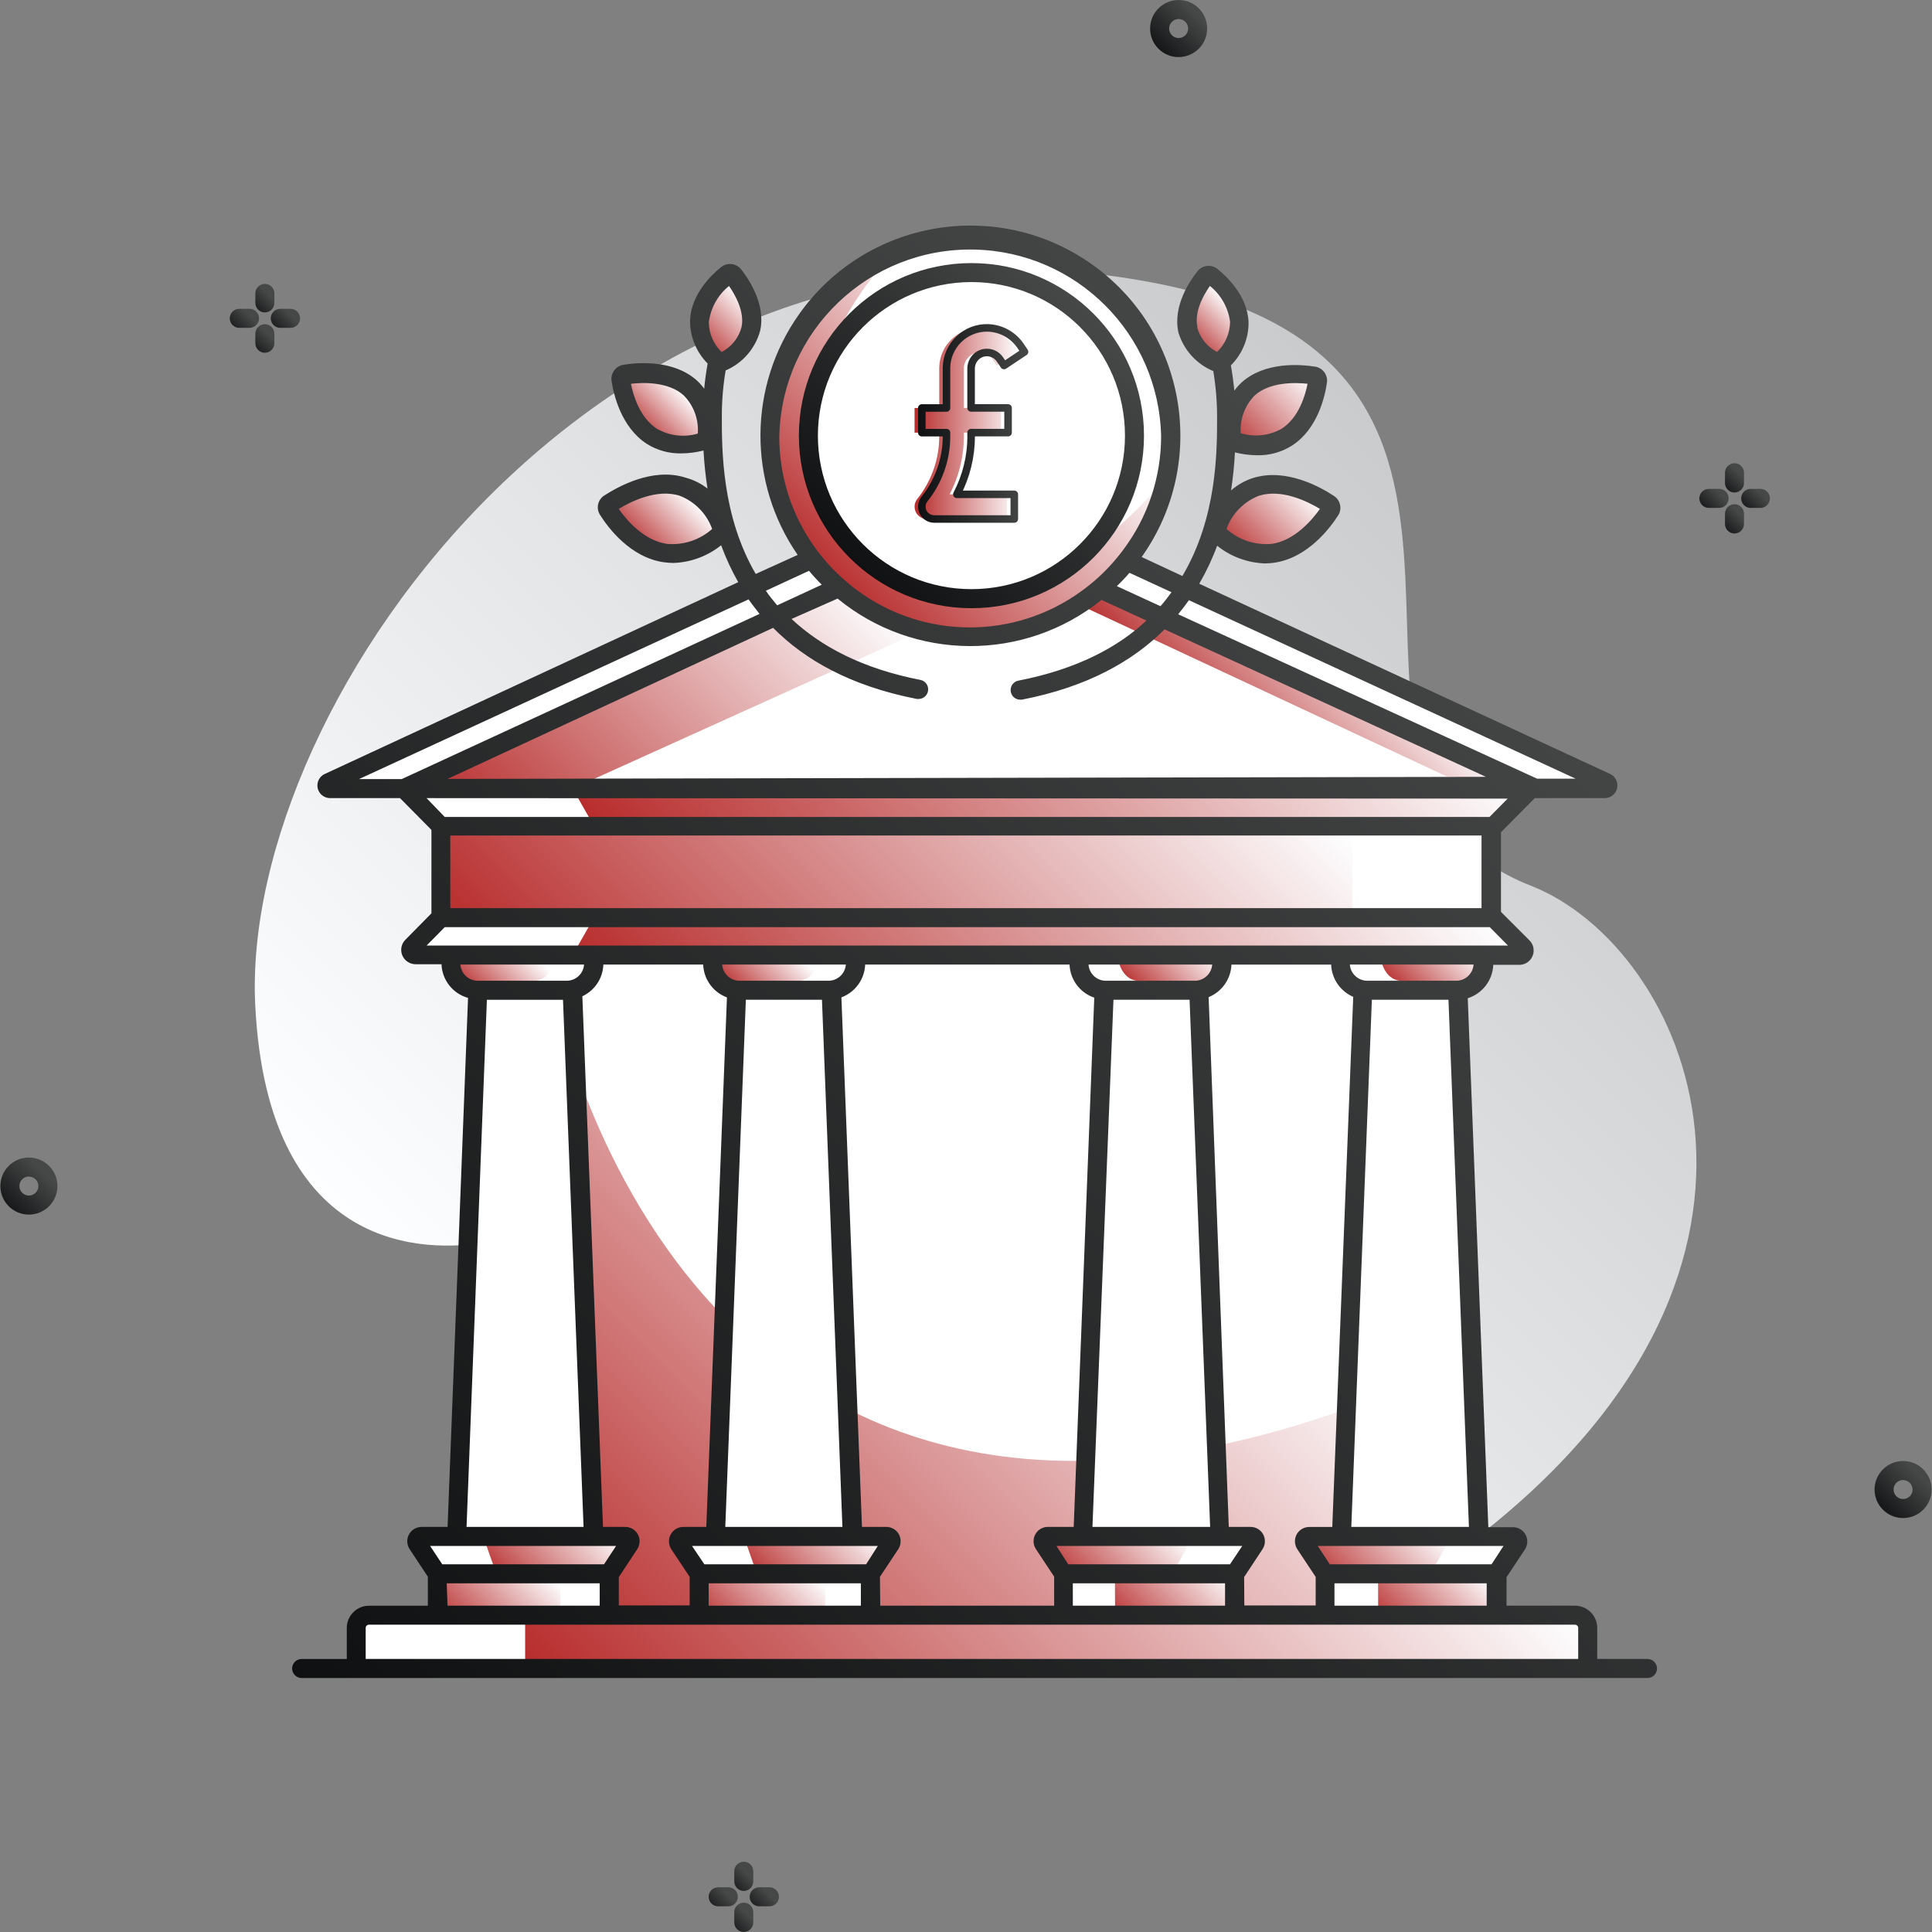
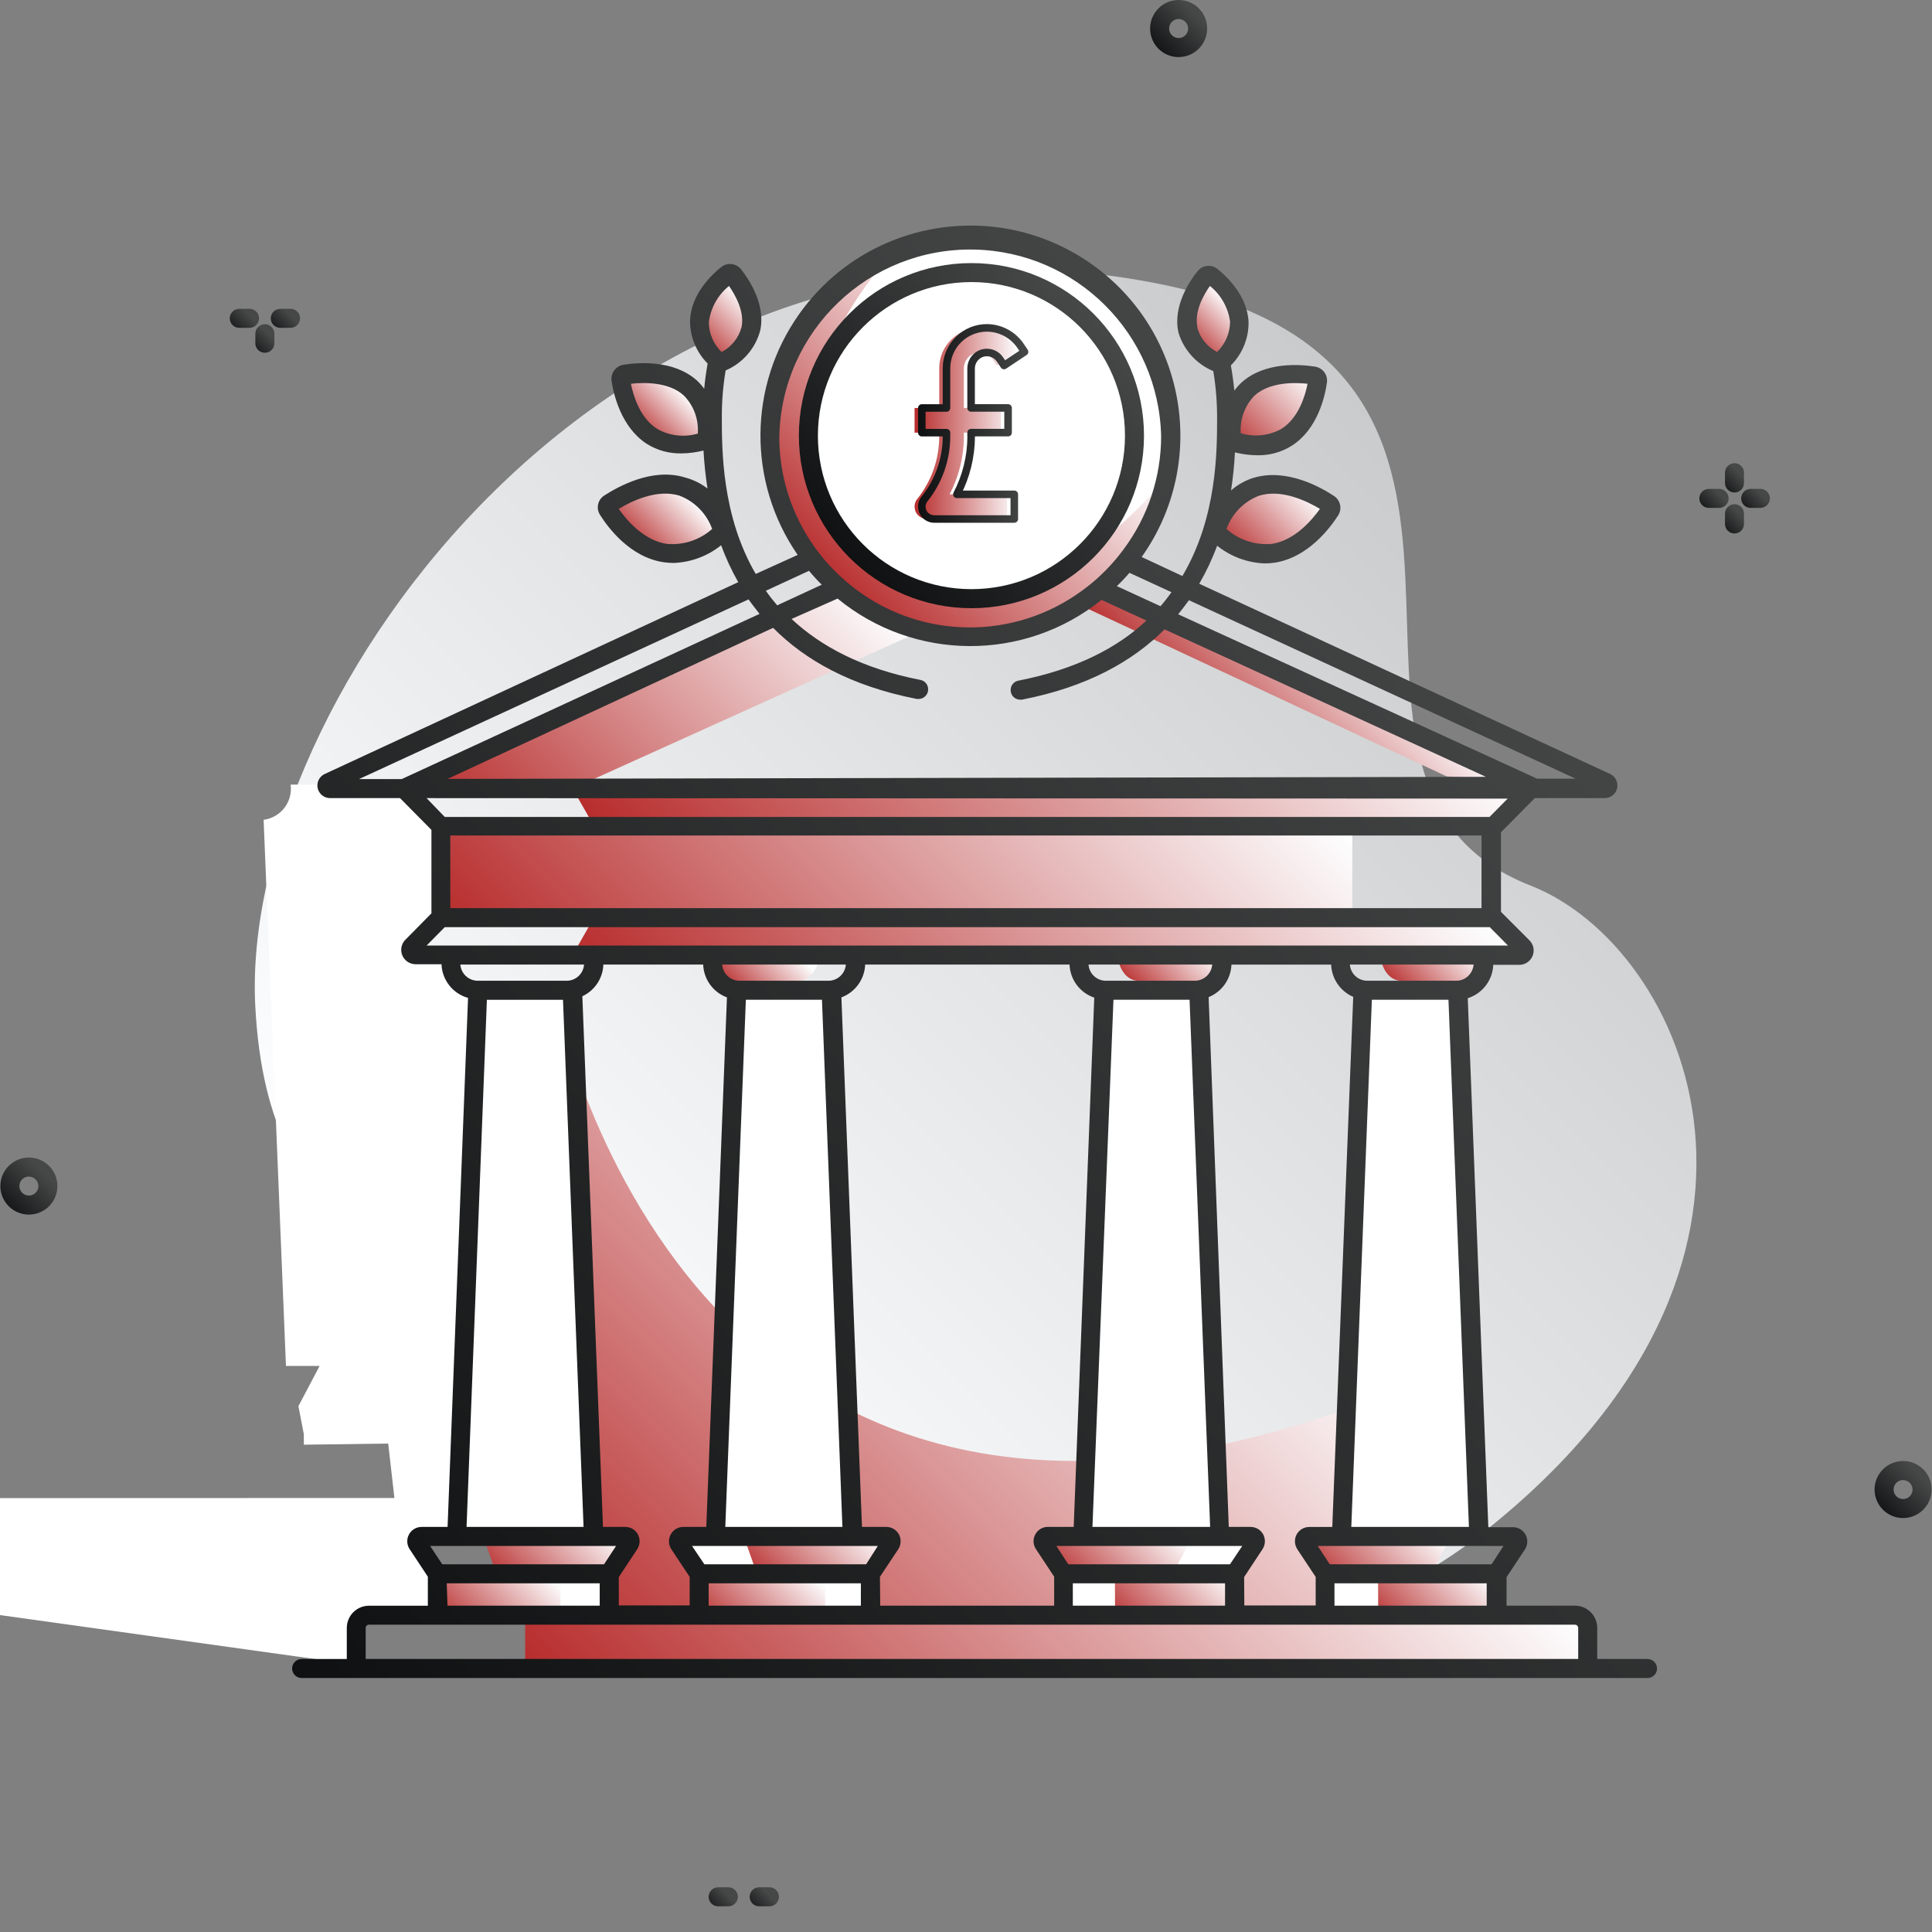
<svg xmlns="http://www.w3.org/2000/svg" xmlns:xlink="http://www.w3.org/1999/xlink" id="Capa_1" data-name="Capa 1" viewBox="0 0 512 512">
  <rect x="0" y="0" width="512" height="512" fill="#808080" stroke="none" />
  <defs>
    <style>
      .cls-1 {
        fill: url(#linear-gradient-38);
      }

      .cls-1, .cls-2, .cls-3, .cls-4, .cls-5, .cls-6, .cls-7, .cls-8, .cls-9, .cls-10, .cls-11, .cls-12, .cls-13, .cls-14, .cls-15, .cls-16, .cls-17, .cls-18, .cls-19, .cls-20, .cls-21, .cls-22, .cls-23, .cls-24, .cls-25, .cls-26, .cls-27, .cls-28, .cls-29, .cls-30, .cls-31, .cls-32, .cls-33, .cls-34, .cls-35, .cls-36, .cls-37, .cls-38, .cls-39, .cls-40, .cls-41, .cls-42, .cls-43, .cls-44, .cls-45, .cls-46 {
        stroke-width: 0px;
      }

      .cls-2 {
        fill: url(#linear-gradient-12);
      }

      .cls-3 {
        fill: url(#linear-gradient-17);
      }

      .cls-4 {
        fill: url(#linear-gradient-19);
      }

      .cls-5 {
        fill: url(#linear-gradient-33);
      }

      .cls-6 {
        fill: url(#linear-gradient);
      }

      .cls-7 {
        fill: url(#linear-gradient-21);
      }

      .cls-8 {
        fill: url(#linear-gradient-6);
      }

      .cls-9 {
        fill: url(#linear-gradient-42);
      }

      .cls-10 {
        fill: url(#linear-gradient-15);
      }

      .cls-11 {
        fill: url(#linear-gradient-11);
      }

      .cls-12 {
        fill: url(#linear-gradient-5);
      }

      .cls-13 {
        fill: url(#linear-gradient-31);
      }

      .cls-14 {
        fill: url(#linear-gradient-34);
      }

      .cls-15 {
        fill: url(#linear-gradient-41);
      }

      .cls-16 {
        fill: url(#linear-gradient-40);
      }

      .cls-17 {
        fill: url(#linear-gradient-13);
      }

      .cls-18 {
        fill: url(#linear-gradient-23);
      }

      .cls-19 {
        fill: url(#linear-gradient-25);
      }

      .cls-20 {
        fill: url(#linear-gradient-43);
      }

      .cls-21 {
        fill: url(#linear-gradient-16);
      }

      .cls-22 {
        fill: url(#linear-gradient-22);
      }

      .cls-23 {
        fill: #fff;
      }

      .cls-24 {
        fill: url(#linear-gradient-35);
      }

      .cls-25 {
        fill: url(#linear-gradient-32);
      }

      .cls-26 {
        fill: url(#linear-gradient-20);
      }

      .cls-27 {
        fill: url(#linear-gradient-14);
      }

      .cls-28 {
        fill: url(#linear-gradient-2);
      }

      .cls-29 {
        fill: url(#linear-gradient-45);
      }

      .cls-30 {
        fill: url(#linear-gradient-7);
      }

      .cls-31 {
        fill: url(#linear-gradient-39);
      }

      .cls-32 {
        fill: url(#linear-gradient-3);
      }

      .cls-33 {
        fill: url(#linear-gradient-9);
      }

      .cls-34 {
        fill: url(#linear-gradient-27);
      }

      .cls-35 {
        fill: url(#linear-gradient-36);
      }

      .cls-36 {
        fill: url(#linear-gradient-8);
      }

      .cls-37 {
        fill: url(#linear-gradient-24);
      }

      .cls-38 {
        fill: url(#linear-gradient-26);
      }

      .cls-39 {
        fill: url(#linear-gradient-18);
      }

      .cls-40 {
        fill: url(#linear-gradient-30);
      }

      .cls-41 {
        fill: url(#linear-gradient-44);
      }

      .cls-42 {
        fill: url(#linear-gradient-29);
      }

      .cls-43 {
        fill: url(#linear-gradient-28);
      }

      .cls-44 {
        fill: url(#linear-gradient-10);
      }

      .cls-45 {
        fill: url(#linear-gradient-4);
      }

      .cls-46 {
        fill: url(#linear-gradient-37);
      }

      .cls-47 {
        fill: none;
        stroke: url(#linear-gradient-46);
        stroke-linecap: round;
        stroke-linejoin: round;
        stroke-width: 2px;
      }
    </style>
    <linearGradient id="linear-gradient" x1="-512.53" y1="390.07" x2="-393.2" y2="270.74" gradientTransform="translate(1236.26 -445.87) scale(2.12)" gradientUnits="userSpaceOnUse">
      <stop offset="0" stop-color="#fdfeff" />
      <stop offset="1" stop-color="#c7c9ca" />
    </linearGradient>
    <linearGradient id="linear-gradient-2" x1="-582.99" y1="361.69" x2="-577.95" y2="356.65" gradientTransform="translate(1236.26 -445.87) scale(2.12)" gradientUnits="userSpaceOnUse">
      <stop offset="0" stop-color="#0f1011" />
      <stop offset="1" stop-color="#464747" />
    </linearGradient>
    <linearGradient id="linear-gradient-3" x1="-439.04" y1="216.77" x2="-434" y2="211.73" xlink:href="#linear-gradient-2" />
    <linearGradient id="linear-gradient-4" x1="-348.33" y1="399.68" x2="-343.29" y2="394.64" xlink:href="#linear-gradient-2" />
    <linearGradient id="linear-gradient-5" x1="-554.65" y1="251.69" x2="-552.33" y2="249.36" xlink:href="#linear-gradient-2" />
    <linearGradient id="linear-gradient-6" x1="-552.06" y1="249.13" x2="-549.79" y2="246.86" xlink:href="#linear-gradient-2" />
    <linearGradient id="linear-gradient-7" x1="-549.47" y1="251.64" x2="-547.18" y2="249.36" xlink:href="#linear-gradient-2" />
    <linearGradient id="linear-gradient-8" x1="-552.06" y1="254.19" x2="-549.78" y2="251.9" xlink:href="#linear-gradient-2" />
    <linearGradient id="linear-gradient-9" x1="-370.66" y1="274.23" x2="-368.33" y2="271.91" xlink:href="#linear-gradient-2" />
    <linearGradient id="linear-gradient-10" x1="-368.09" y1="271.67" x2="-365.81" y2="269.38" xlink:href="#linear-gradient-2" />
    <linearGradient id="linear-gradient-11" x1="-365.44" y1="274.22" x2="-363.16" y2="271.94" xlink:href="#linear-gradient-2" />
    <linearGradient id="linear-gradient-12" x1="-368.05" y1="276.75" x2="-365.76" y2="274.48" xlink:href="#linear-gradient-2" />
    <linearGradient id="linear-gradient-13" x1="-494.69" y1="449.31" x2="-492.37" y2="446.99" xlink:href="#linear-gradient-2" />
    <linearGradient id="linear-gradient-14" x1="-492.12" y1="446.74" x2="-489.84" y2="444.46" xlink:href="#linear-gradient-2" />
    <linearGradient id="linear-gradient-15" x1="-489.51" y1="449.27" x2="-487.22" y2="446.98" xlink:href="#linear-gradient-2" />
    <linearGradient id="linear-gradient-16" x1="-492.07" y1="451.84" x2="-489.79" y2="449.55" xlink:href="#linear-gradient-2" />
    <linearGradient id="linear-gradient-17" x1="-508.5" y1="423.37" x2="-438.12" y2="352.98" gradientTransform="translate(1236.26 -445.87) scale(2.12)" gradientUnits="userSpaceOnUse">
      <stop offset="0" stop-color="#b72a2a" />
      <stop offset="1" stop-color="#fdfeff" />
    </linearGradient>
    <linearGradient id="linear-gradient-18" x1="-521.02" y1="320.25" x2="-479.52" y2="278.75" xlink:href="#linear-gradient-17" />
    <linearGradient id="linear-gradient-19" x1="-429.76" y1="305.61" x2="-413.3" y2="289.15" xlink:href="#linear-gradient-17" />
    <linearGradient id="linear-gradient-20" x1="-483.38" y1="340.37" x2="-422.59" y2="279.57" xlink:href="#linear-gradient-17" />
    <linearGradient id="linear-gradient-21" x1="-482.98" y1="359.62" x2="-422.99" y2="299.63" xlink:href="#linear-gradient-17" />
    <linearGradient id="linear-gradient-22" x1="-503.21" y1="351.2" x2="-440.8" y2="288.79" xlink:href="#linear-gradient-17" />
    <linearGradient id="linear-gradient-23" x1="-524.8" y1="334.54" x2="-518.18" y2="327.9" xlink:href="#linear-gradient-17" />
    <linearGradient id="linear-gradient-24" x1="-491.72" y1="334.54" x2="-485.1" y2="327.91" xlink:href="#linear-gradient-17" />
    <linearGradient id="linear-gradient-25" x1="-408.07" y1="334.93" x2="-400.65" y2="327.52" xlink:href="#linear-gradient-17" />
    <linearGradient id="linear-gradient-26" x1="-440.97" y1="334.93" x2="-433.55" y2="327.52" xlink:href="#linear-gradient-17" />
    <linearGradient id="linear-gradient-27" x1="-526.4" y1="415.24" x2="-516.38" y2="405.23" xlink:href="#linear-gradient-17" />
    <linearGradient id="linear-gradient-28" x1="-493.56" y1="415.35" x2="-483.34" y2="405.13" xlink:href="#linear-gradient-17" />
    <linearGradient id="linear-gradient-29" x1="-441.98" y1="415.39" x2="-431.69" y2="405.09" xlink:href="#linear-gradient-17" />
    <linearGradient id="linear-gradient-30" x1="-409.29" y1="415.14" x2="-399.48" y2="405.33" xlink:href="#linear-gradient-17" />
    <linearGradient id="linear-gradient-31" x1="-486.74" y1="450.61" x2="-417.76" y2="381.63" xlink:href="#linear-gradient-17" />
    <linearGradient id="linear-gradient-32" x1="-519.99" y1="409.65" x2="-509.3" y2="398.97" xlink:href="#linear-gradient-17" />
    <linearGradient id="linear-gradient-33" x1="-487.37" y1="409.66" x2="-476.7" y2="398.99" xlink:href="#linear-gradient-17" />
    <linearGradient id="linear-gradient-34" x1="-449.46" y1="409.66" x2="-438.79" y2="398.99" xlink:href="#linear-gradient-17" />
    <linearGradient id="linear-gradient-35" x1="-417.13" y1="409.65" x2="-406.44" y2="398.98" xlink:href="#linear-gradient-17" />
    <linearGradient id="linear-gradient-36" x1="-503.55" y1="264.49" x2="-498" y2="258.95" xlink:href="#linear-gradient-17" />
    <linearGradient id="linear-gradient-37" x1="-496.35" y1="253.79" x2="-490.03" y2="247.47" xlink:href="#linear-gradient-17" />
    <linearGradient id="linear-gradient-38" x1="-504.1" y1="278.9" x2="-497.19" y2="271.99" xlink:href="#linear-gradient-17" />
    <linearGradient id="linear-gradient-39" x1="-429.35" y1="266.39" x2="-420" y2="257.04" xlink:href="#linear-gradient-17" />
    <linearGradient id="linear-gradient-40" x1="-435.02" y1="253.38" x2="-429.53" y2="247.89" xlink:href="#linear-gradient-17" />
    <linearGradient id="linear-gradient-41" x1="-429.3" y1="279.93" x2="-420.35" y2="270.99" xlink:href="#linear-gradient-17" />
    <linearGradient id="linear-gradient-42" x1="-479.9" y1="283.25" x2="-452.15" y2="255.5" xlink:href="#linear-gradient-17" />
    <linearGradient id="linear-gradient-43" x1="-477.71" y1="280.46" x2="-447.16" y2="249.91" xlink:href="#linear-gradient-2" />
    <linearGradient id="linear-gradient-44" x1="-535.46" y1="432.08" x2="-389.44" y2="286.05" xlink:href="#linear-gradient-2" />
    <linearGradient id="linear-gradient-45" x1="242.36" y1="112.2" x2="269.59" y2="112.2" gradientTransform="matrix(1,0,0,1,0,0)" xlink:href="#linear-gradient-17" />
    <linearGradient id="linear-gradient-46" x1="243.28" y1="112.2" x2="272.5" y2="112.2" gradientTransform="matrix(1,0,0,1,0,0)" xlink:href="#linear-gradient-2" />
  </defs>
  <g id="Icon_7" data-name="Icon 7">
    <path id="Contour" class="cls-6" d="M136.24,332.97c-1.46-2.74-4.5-4.24-7.56-3.73-14.9,2.52-57.71,3.86-61.04-62.85-4.03-80.83,93.99-218.94,237.92-191.48,115.6,22.06,29.3,132.06,100.09,159.79,41.47,16.24,78.94,99.54-13.11,171.84-49.79,39.13-177.54,73.67-256.3-73.57h0Z" />
    <path id="Contour-2" class="cls-28" d="M7.66,321.88c-4.18,0-7.56-3.39-7.56-7.56s3.39-7.56,7.56-7.56,7.56,3.39,7.56,7.56-3.39,7.56-7.56,7.56ZM7.66,311.79c-1.39,0-2.52,1.13-2.52,2.52s1.13,2.52,2.52,2.52,2.52-1.13,2.52-2.52c-.01-1.38-1.14-2.5-2.52-2.5v-.03Z" />
    <path id="Contour-3" class="cls-32" d="M312.35,15.13c-4.18,0-7.56-3.39-7.56-7.56S308.17,0,312.35,0s7.56,3.39,7.56,7.56-3.39,7.56-7.56,7.56ZM312.35,5.04c-1.39,0-2.52,1.13-2.52,2.52s1.13,2.52,2.52,2.52,2.52-1.13,2.52-2.52-1.13-2.52-2.52-2.52Z" />
    <path id="Contour-4" class="cls-45" d="M504.34,402.3c-4.18,0-7.56-3.39-7.56-7.56s3.39-7.56,7.56-7.56,7.56,3.39,7.56,7.56-3.39,7.56-7.56,7.56ZM504.34,392.22c-1.39,0-2.52,1.13-2.52,2.52s1.13,2.52,2.52,2.52,2.52-1.13,2.52-2.52c-.01-1.38-1.14-2.5-2.52-2.5v-.03Z" />
    <g id="Group">
      <path id="Contour-5" class="cls-12" d="M68.65,84.36c0-1.39-1.13-2.52-2.52-2.52h-2.72c-1.39,0-2.52,1.13-2.52,2.52s1.13,2.52,2.52,2.52h2.72c1.39,0,2.52-1.13,2.52-2.52Z" />
-       <path id="Contour-6" class="cls-8" d="M70.19,82.8c1.39,0,2.52-1.13,2.52-2.52v-2.72c-.11-1.31-1.2-2.32-2.52-2.32-1.32,0-2.42,1.01-2.52,2.32v2.72c0,1.39,1.13,2.52,2.52,2.52Z" />
      <path id="Contour-7" class="cls-30" d="M77,81.84h-2.72c-1.39,0-2.52,1.13-2.52,2.52s1.13,2.52,2.52,2.52h2.72c1.39,0,2.52-1.13,2.52-2.52s-1.13-2.52-2.52-2.52Z" />
      <path id="Contour-8" class="cls-36" d="M70.19,85.92c-1.39,0-2.52,1.13-2.52,2.52v2.72c.11,1.31,1.2,2.32,2.52,2.32,1.32,0,2.42-1.01,2.52-2.32v-2.72c0-1.39-1.13-2.52-2.52-2.52Z" />
    </g>
    <g id="Group-2">
      <path id="Contour-9" class="cls-33" d="M458.1,132.08c0-1.39-1.13-2.52-2.52-2.52h-2.72c-1.39,0-2.52,1.13-2.52,2.52s1.13,2.52,2.52,2.52h2.72c1.39,0,2.52-1.13,2.52-2.52Z" />
      <path id="Contour-10" class="cls-44" d="M459.66,130.52c1.39,0,2.52-1.13,2.52-2.52v-2.72c0-1.39-1.13-2.52-2.52-2.52s-2.52,1.13-2.52,2.52v2.72c0,1.39,1.13,2.52,2.52,2.52Z" />
      <path id="Contour-11" class="cls-11" d="M466.52,129.56h-2.77c-1.31.11-2.32,1.2-2.32,2.52,0,1.32,1.01,2.42,2.32,2.52h2.77c1.39,0,2.52-1.13,2.52-2.52s-1.13-2.52-2.52-2.52Z" />
      <path id="Contour-12" class="cls-2" d="M459.66,133.62c-1.39,0-2.52,1.13-2.52,2.52v2.72c0,1.39,1.13,2.52,2.52,2.52s2.52-1.13,2.52-2.52v-2.72c0-1.39-1.13-2.52-2.52-2.52Z" />
    </g>
    <g id="Group-3">
      <path id="Contour-13" class="cls-17" d="M195.54,502.67c0-1.39-1.13-2.52-2.52-2.52h-2.7c-1.39,0-2.52,1.13-2.52,2.52s1.13,2.52,2.52,2.52h2.7c1.39,0,2.52-1.13,2.52-2.52Z" />
-       <path id="Contour-14" class="cls-27" d="M197.11,501.11c1.39,0,2.52-1.13,2.52-2.52v-2.7c0-1.39-1.13-2.52-2.52-2.52s-2.52,1.13-2.52,2.52v2.7c0,1.39,1.13,2.52,2.52,2.52Z" />
      <path id="Contour-15" class="cls-10" d="M203.91,500.15h-2.72c-1.39,0-2.52,1.13-2.52,2.52s1.13,2.52,2.52,2.52h2.72c1.39,0,2.52-1.13,2.52-2.52s-1.13-2.52-2.52-2.52Z" />
-       <path id="Contour-16" class="cls-21" d="M197.11,504.23c-1.39,0-2.52,1.13-2.52,2.52v2.72c0,1.39,1.13,2.52,2.52,2.52s2.52-1.13,2.52-2.52v-2.72c0-1.39-1.13-2.52-2.52-2.52Z" />
-     </g>
-     <path id="Contour-17" class="cls-23" d="M94.59,441.21v-14.12h21.48v-11.09l-5.45-9.91h10.49l5.65-144.74c-3.83-1.67-6.54-5.19-7.16-9.33h-9.33l6.76-9.98v-24.2l-9.81-9.91h-19.61l128.58-62.2,82.92,2.09,126.64,58.54-20.35,1.94-10.08,9.53.63,24.3,8.04,9.91h-10.59c.61,4.54-2.58,8.71-7.12,9.32-.01,0-.03,0-.04,0l5.92,144.74h8.92l-5.62,10.66,1.44,7.44v2.77l22.36-.3,1.64,14.42-326.31.1Z" />
+     </g>
+     <path id="Contour-17" class="cls-23" d="M94.59,441.21v-14.12h21.48v-11.09l-5.45-9.91h10.49l5.65-144.74c-3.83-1.67-6.54-5.19-7.16-9.33h-9.33l6.76-9.98v-24.2l-9.81-9.91h-19.61h-10.59c.61,4.54-2.58,8.71-7.12,9.32-.01,0-.03,0-.04,0l5.92,144.74h8.92l-5.62,10.66,1.44,7.44v2.77l22.36-.3,1.64,14.42-326.31.1Z" />
    <path id="Contour-18" class="cls-3" d="M146.68,262.43s34.36,185.33,227.59,104.18v70.39h-227.59v-174.57Z" />
    <g>
      <path id="Contour-19" class="cls-23" d="M116.07,426.99l.78-9.91h44.5l-.1,10.97-45.18-1.06Z" />
      <path id="Contour-20" class="cls-23" d="M185.61,426.99l.78-9.91h44.5l-.08,10.97-45.21-1.06Z" />
      <path id="Contour-21" class="cls-23" d="M282.47,426.99l.78-9.91h44.5l-.1,10.97-45.18-1.06Z" />
      <path id="Contour-22" class="cls-23" d="M352.01,426.99l.78-9.91h44.5l-.1,10.97-45.18-1.06Z" />
    </g>
    <path id="Contour-23" class="cls-39" d="M151.75,208.98l92.53-41.83-21.96-10.56-111.89,52.39h41.32Z" />
    <path id="Contour-24" class="cls-4" d="M285.93,160.22l97.44,45.53,18.86,1.11-109.6-50.27-6.71,3.63Z" />
    <path id="Contour-25" class="cls-26" d="M151.75,208.98l5.65,9.91h237.85l10.03-9.53-253.53-.38Z" />
    <path id="Contour-26" class="cls-7" d="M151.75,253.1l5.65-9.91h237.85l10.03,9.5-253.53.4Z" />
    <path id="Contour-27" class="cls-22" d="M358.38,220.55v22.64H116.83v-24.3l241.55,1.66Z" />
-     <path id="Contour-28" class="cls-18" d="M146.68,255.32s-1.19,4.61-5.22,4.61l-17.37.86c-.23,0-5.62-7.29-5.62-7.29l28.21,1.82Z" />
    <path id="Contour-29" class="cls-37" d="M216.7,255.32s-1.19,4.61-5.22,4.61l-17.37.86c-.23,0-5.62-7.29-5.62-7.29l28.21,1.82Z" />
    <path id="Contour-30" class="cls-19" d="M366.23,255.32s1.19,4.61,5.24,4.61l17.35.86c.25,0,5.62-7.29,5.62-7.29l-28.21,1.82Z" />
    <path id="Contour-31" class="cls-38" d="M296.59,255.32s1.19,4.61,5.22,4.61l17.37.86c.23,0,5.62-7.29,5.62-7.29l-28.21,1.82Z" />
    <path id="Contour-32" class="cls-34" d="M116.07,426.99l.55-9.91h31.92l-.05,10.97-32.42-1.06Z" />
    <path id="Contour-33" class="cls-43" d="M185.33,426.99l.58-9.91h32.83l-.08,10.97-33.33-1.06Z" />
    <path id="Contour-34" class="cls-42" d="M328.69,426.99l-.58-9.91h-32.65l.05,10.97,33.18-1.06Z" />
    <path id="Contour-35" class="cls-40" d="M396.3,426.99l-.53-9.91h-30.58l.05,10.97,31.06-1.06Z" />
    <path id="Contour-36" class="cls-13" d="M139.17,428.05v13.06l279.3,1.06,2.17-11.62-5.98-2.5H139.17Z" />
    <path id="Contour-37" class="cls-23" d="M181.17,407.17l4.92,9.91h42.13l7.69-9.91h-54.74Z" />
    <path id="Contour-38" class="cls-23" d="M278.01,407.17l4.94,9.91h42.13l7.69-9.91h-54.76Z" />
    <path id="Contour-39" class="cls-25" d="M128.05,407.17l3.5,9.91h29.85l5.45-9.91h-38.8Z" />
    <path id="Contour-40" class="cls-5" d="M197.11,407.17l3.48,9.91h29.88l5.45-9.91h-38.8Z" />
    <path id="Contour-41" class="cls-14" d="M277.35,407.17l3.48,9.91h29.88l5.45-9.91h-38.8Z" />
    <path id="Contour-42" class="cls-24" d="M345.78,407.17l3.5,9.91h29.85l5.45-9.91h-38.8Z" />
    <path id="Contour-43" class="cls-23" d="M120.94,408.03l36.43-.86-5.62-144.74h-25.16l-5.65,145.6Z" />
    <path id="Contour-44" class="cls-23" d="M189.57,408.03l36.46-.86-5.62-144.74h-25.16l-5.67,145.6Z" />
    <path id="Contour-45" class="cls-23" d="M286.68,408.03l36.43-.86-5.62-144.74h-25.16l-5.65,145.6Z" />
    <path id="Contour-46" class="cls-23" d="M355.79,408.03l36.43-.86-5.62-144.74h-25.16l-5.65,145.6Z" />
    <path id="Contour-47" class="cls-35" d="M187.42,116.76c1.16-19.74-17.07-18.13-21.88-17.37-.66.1-1.11.72-1.01,1.38,0,0,0,0,0,0,.66,4.69,4.49,21.56,22.89,15.98h0Z" />
    <path id="Contour-48" class="cls-46" d="M190.75,96.31c14.67-7.34,6.38-19.67,3.63-23.14-.43-.54-1.22-.63-1.76-.2-3.43,2.67-13.51,12.38-1.87,23.35Z" />
    <path id="Contour-49" class="cls-1" d="M191.71,140.93c-7.97-20.75-25.94-10.39-30.25-7.56-.56.37-.71,1.12-.33,1.68,0,0,0,0,0,.01,2.85,4.39,14.32,20.12,30.58,5.87Z" />
    <path id="Contour-50" class="cls-31" d="M326.34,116.76c-1.16-19.74,17.07-18.13,21.88-17.37.66.1,1.11.72,1.01,1.38,0,0,0,0,0,0-.66,4.69-4.39,21.56-22.89,15.98Z" />
    <path id="Contour-51" class="cls-16" d="M322.99,96.31c-14.67-7.34-6.35-19.67-3.61-23.14.43-.54,1.22-.63,1.76-.2,3.33,2.67,13.51,12.38,1.84,23.35Z" />
    <path id="Contour-52" class="cls-15" d="M321.98,140.93c7.97-20.75,25.94-10.39,30.25-7.56.56.37.71,1.12.35,1.69-2.7,4.39-14.27,20.12-30.61,5.87Z" />
    <circle id="Contour-53" class="cls-23" cx="256.83" cy="114.94" r="52.82" />
    <path id="Contour-55" class="cls-9" d="M309.78,125.5s-30.66,41.04-64.97,29.75c-18.01-6.05-29.94-23.16-29.4-42.15.38-12.18,5.04-27.73,20.45-45.38,0,0-53.75,30.46-22.41,77.27,31.34,46.82,96.23,13.04,96.33-19.49h0Z" />
    <g id="Group-4">
      <path id="Contour-57" class="cls-20" d="M257.44,161.18c25.26,0,45.73-20.48,45.73-45.73s-20.48-45.73-45.73-45.73-45.73,20.48-45.73,45.73c.03,25.25,20.49,45.71,45.73,45.73ZM257.44,74.75c22.47,0,40.69,18.22,40.69,40.69s-18.22,40.69-40.69,40.69-40.69-18.22-40.69-40.69c.03-22.46,18.23-40.66,40.69-40.69Z" />
      <path id="Contour-58" class="cls-41" d="M436.57,439.64h-13.29v-8.22c0-3.26-2.64-5.9-5.9-5.9h-18.13v-7.56l4.87-7.34c.76-1.18.83-2.67.18-3.91-.67-1.23-1.96-1.99-3.35-1.99h-6.53l-5.45-140.18c3.89-1.23,6.6-4.77,6.76-8.85h6.91c2.1,0,3.8-1.72,3.79-3.82,0-1-.4-1.95-1.1-2.66l-7.56-7.56v-21.1l8.98-9.05h18.56c1.85-.02,3.34-1.54,3.32-3.39-.01-1.28-.75-2.44-1.91-2.99l-108.91-50.42c1.87-3.22,3.46-6.59,4.74-10.08,3.59,2.88,8.01,4.52,12.61,4.69.84,0,1.69-.07,2.52-.18,8.95-1.31,14.85-9.28,16.99-12.61,1.03-1.7.56-3.91-1.08-5.04-3.56-2.37-12.78-7.56-21.58-4.79-2.13.69-4.09,1.81-5.77,3.28.51-3.34.86-6.71,1.03-10.08,1.93.49,3.91.74,5.9.76,3.23.07,6.41-.81,9.15-2.52,6.91-4.41,8.82-13.16,9.33-16.72.29-2.02-1.09-3.9-3.1-4.24-3.83-.61-13.34-1.41-19.54,4.21-.7.65-1.34,1.37-1.89,2.14-.23-2.24-.53-4.46-.93-6.68,3.04-3.04,4.74-7.17,4.69-11.47-.28-6.98-5.85-12.18-8.24-14.09-1.6-1.3-3.95-1.05-5.25.55-.02.02-.03.04-.05.06-2.04,2.52-6.61,9.28-5.04,16.24,1.39,4.61,4.78,8.36,9.23,10.21.67,4.01,1,8.06,1.01,12.13,0,9.13,0,26.67-9.2,42.18l-10.79-5.04c17.78-25.07,11.86-59.8-13.2-77.57-25.07-17.78-59.8-11.86-77.57,13.2-13.53,19.08-13.68,44.58-.39,63.82l-11.12,5.04c-8.98-15.4-8.98-32.78-8.98-41.8,0-4.06.33-8.12,1.01-12.13,4.5-1.93,7.87-5.81,9.15-10.54,1.54-6.96-3.03-13.67-5.04-16.24-1.29-1.63-3.65-1.91-5.28-.62,0,0-.01,0-.02.01-2.4,1.92-7.97,7.11-8.24,14.09-.06,4.3,1.63,8.43,4.66,11.47-.4,2.22-.71,4.44-.91,6.68-.56-.77-1.2-1.49-1.89-2.14-6.2-5.62-15.73-4.82-19.54-4.21-2.01.35-3.39,2.21-3.13,4.24.53,3.56,2.52,12.3,9.35,16.72,2.74,1.72,5.92,2.59,9.15,2.52,1.98-.01,3.95-.27,5.87-.76.19,3.38.54,6.74,1.06,10.08-1.74-1.35-3.73-2.33-5.85-2.9-8.82-2.8-18.03,2.52-21.58,4.79-1.66,1.11-2.14,3.34-1.08,5.04,2.12,3.38,8.02,11.35,16.99,12.61.84.11,1.68.17,2.52.18,4.6-.17,9.02-1.81,12.61-4.69,1.25,3.38,2.76,6.65,4.54,9.78l-109.62,50.85c-1.67.8-2.38,2.8-1.58,4.47.55,1.15,1.71,1.89,2.99,1.91h18.58l8.32,8.42v22.11l-6.91,7.01c-1.48,1.5-1.46,3.91.04,5.38.71.7,1.66,1.09,2.66,1.1h6.88c.15,4.19,3,7.8,7.03,8.92l-5.42,140.2h-6.88c-1.4,0-2.69.76-3.35,1.99-.67,1.24-.6,2.74.18,3.91l4.82,7.29v7.69h-15.58c-3.26,0-5.9,2.64-5.9,5.9v8.22h-11.97c-1.39,0-2.52,1.13-2.52,2.52s1.13,2.52,2.52,2.52h356.67c1.39,0,2.52-1.13,2.52-2.52s-1.13-2.52-2.52-2.52h0ZM333.63,131.38c6.05-1.92,12.98,1.56,16.16,3.48-1.99,2.82-6.61,8.37-12.76,9.28-4.38.39-8.72-1.04-12-3.96,1.46-4.04,4.59-7.25,8.6-8.8h0ZM332.47,104.83c4.06-3.68,10.74-3.48,14.04-3.13-.58,3.05-2.32,9-6.83,11.9-3.3,1.87-7.23,2.31-10.87,1.21-.26-3.7,1.07-7.33,3.66-9.98ZM317.34,86.75c-.93-4.19,1.69-8.7,3.3-10.97,2.94,2.36,4.85,5.77,5.34,9.5-.03,3.02-1.27,5.9-3.45,7.99-2.6-1.34-4.51-3.71-5.27-6.53h.08ZM176.73,144.14c-6.18-.91-10.77-6.43-12.76-9.28,3.18-1.92,10.08-5.42,16.16-3.48,4.01,1.55,7.14,4.76,8.6,8.8-3.28,2.92-7.63,4.35-12,3.96h0ZM193.2,75.79c1.59,2.27,4.21,6.81,3.3,10.97-.77,2.82-2.68,5.19-5.27,6.53-2.14-2.07-3.36-4.91-3.38-7.89.47-3.77,2.38-7.22,5.34-9.61ZM174.06,113.6c-4.51-2.9-6.25-8.82-6.86-11.9,3.3-.38,10.08-.55,14.04,3.13,2.62,2.67,3.96,6.35,3.68,10.08-3.65,1.07-7.58.6-10.87-1.31h0ZM163.98,417.96l4.89-7.41c.77-1.17.84-2.67.18-3.91-.66-1.23-1.95-2-3.35-1.99h-5.9l-5.47-140.63c3.29-1.53,5.44-4.77,5.57-8.4h26.45c.15,3.91,2.63,7.34,6.3,8.7l-5.47,140.33h-6.1c-1.39,0-2.67.76-3.33,1.99-.67,1.23-.62,2.73.15,3.91l4.87,7.34v7.56h-18.78v-7.49ZM229.53,414.56h-42.86l-3.28-4.87h49.24l-3.1,4.87ZM192.21,404.65l5.45-139.7h20.17l5.42,139.7h-31.04ZM219.64,259.91h-23.67c-2.42,0-4.42-1.88-4.59-4.29h32.78c-.18,2.38-2.13,4.23-4.51,4.29ZM187.8,419.6h40.34v5.92h-40.34v-5.92ZM233.18,417.89l4.87-7.34c.76-1.18.83-2.67.18-3.91-.67-1.23-1.95-1.99-3.35-1.99h-6.45l-5.45-140.33c3.66-1.37,6.14-4.79,6.3-8.7h54.16c.15,4,2.76,7.49,6.55,8.77l-5.45,140.25h-6.83c-1.4,0-2.69.76-3.35,1.99-.67,1.24-.6,2.74.18,3.91l4.82,7.29v7.69h-46.09l-.08-7.64ZM325.96,414.56h-42.86l-3.15-4.87h49.26l-3.25,4.87ZM289.51,404.65l5.57-139.7h20.17l5.45,139.7h-31.19ZM316.66,259.91h-23.6c-2.42,0-4.42-1.88-4.59-4.29h32.78c-.18,2.38-2.13,4.23-4.51,4.29h-.08ZM284.31,419.6h40.34v5.92h-40.34v-5.92ZM329.69,417.96l4.89-7.41c.77-1.17.84-2.67.18-3.91-.66-1.23-1.95-2-3.35-1.99h-5.77l-5.34-140.4c3.54-1.43,5.9-4.81,6.05-8.62h26.42c.14,3.74,2.42,7.06,5.85,8.55l-5.55,140.48h-6.1c-1.4,0-2.68.77-3.35,1.99-.65,1.24-.58,2.73.18,3.91l4.87,7.34v7.56h-18.91l-.05-7.49ZM353.65,419.6h40.34v5.92h-40.34v-5.92ZM395.27,414.56h-42.86l-3.2-4.87h49.24l-3.18,4.87ZM358.11,404.65l5.45-139.7h20.3l5.42,139.7h-31.16ZM385.99,259.91h-23.67c-2.41-.02-4.41-1.88-4.59-4.29h32.78c-.17,2.34-2.06,4.19-4.41,4.29h-.1ZM392.62,221.41v19.26H119.33v-19.26h273.3ZM204.9,166.4c8.37,8.45,20.5,15.4,38.07,18.83.16.01.32.01.48,0,1.39,0,2.52-1.13,2.52-2.52.02-1.23-.84-2.29-2.04-2.52-15.51-3.03-26.42-8.92-34.16-16.16l12.2-5.4c20.29,16.65,49.48,16.8,69.94.35l11.9,5.47c-7.56,7.13-18.56,12.93-33.94,15.93-1.2.23-2.06,1.3-2.04,2.52,0,1.39,1.13,2.52,2.52,2.52.15.01.3.01.45,0,17.42-3.38,29.47-10.26,37.82-18.63l85.17,39.08-275.19.55,86.3-40.04ZM417.56,206.36h-10.21l-95.12-43.57c1.01-1.24,1.97-2.52,2.85-3.73l102.48,47.3ZM310.46,156.94c-.91,1.26-1.87,2.52-2.92,3.71l-11.57-5.32c1.19-1.13,2.29-2.29,3.35-3.53l11.14,5.14ZM206.53,115.6c.62-27.94,23.78-50.08,51.72-49.46,27.06.6,48.85,22.4,49.46,49.46,0,10.78-3.47,21.28-9.91,29.93-2.01,2.74-4.29,5.27-6.81,7.56-1.38,1.26-2.84,2.44-4.36,3.53-17.79,12.99-41.97,12.86-59.63-.3-1.49-1.12-2.92-2.31-4.29-3.58-1.24-1.14-2.42-2.34-3.53-3.61-1.14-1.3-2.22-2.65-3.23-4.06-6.17-8.58-9.47-18.9-9.43-29.47h0ZM214.4,151.27c1.06,1.29,2.19,2.52,3.38,3.68l-11.82,5.47c-1.08-1.26-2.07-2.52-3-3.86l11.45-5.3ZM198.37,158.83c.91,1.31,1.89,2.52,2.92,3.86l-94.82,43.77h-11.32l103.22-47.62ZM399.56,211.63l-4.82,4.87H117.86l-4.82-4.99,286.51.13ZM117.86,245.71h276.95l4.82,4.87H113.05l4.81-4.87ZM122,255.62h32.78c-.17,2.41-2.17,4.28-4.59,4.29h-23.6c-2.41-.02-4.41-1.88-4.59-4.29h0ZM129.03,264.95h20.17l5.45,139.7h-31.01l5.39-139.7ZM163.27,409.69l-3.2,4.87h-42.86l-3.23-4.87h49.29ZM118.39,419.6h40.54v5.92h-40.34l-.2-5.92ZM96.91,439.64v-8.22c0-.47.38-.86.86-.86h319.61c.47,0,.86.38.86.86v8.22H96.91Z" />
    </g>
  </g>
  <g>
    <path class="cls-29" d="M255.43,115.63v-.98h9.8v-6.54h-9.8v-10.42c0-2.12,1.54-3.97,3.64-4.24,1.58-.21,3.14.5,4.03,1.83l1.06,1.58,5.44-3.62-.96-1.43c-1.96-2.99-5.26-4.83-8.83-4.92-5.92-.1-10.81,4.63-10.9,10.55,0,.05,0,.11,0,.16v10.52h-6.54v6.54h6.54v.98c0,6.03-2.06,11.88-5.82,16.59-1.13,1.41-.9,3.47.51,4.59.58.46,1.3.72,2.04.72h21.24v-6.54h-15.22c2.48-4.74,3.78-10.01,3.79-15.36h0Z" />
    <path class="cls-47" d="M257.35,115.63v-.98h9.8v-6.54h-9.8v-10.42c0-2.12,1.54-3.97,3.64-4.24,1.58-.21,3.14.5,4.03,1.83l1.06,1.58,5.44-3.62-.96-1.43c-1.96-2.99-5.26-4.83-8.83-4.92-5.92-.1-10.81,4.63-10.9,10.55,0,.05,0,.11,0,.16v10.52h-6.54v6.54h6.54v.98c0,6.03-2.06,11.88-5.82,16.59-1.13,1.41-.9,3.47.51,4.59.58.46,1.3.72,2.04.72h21.24v-6.54h-15.22c2.48-4.74,3.78-10.01,3.79-15.36h0Z" />
  </g>
</svg>